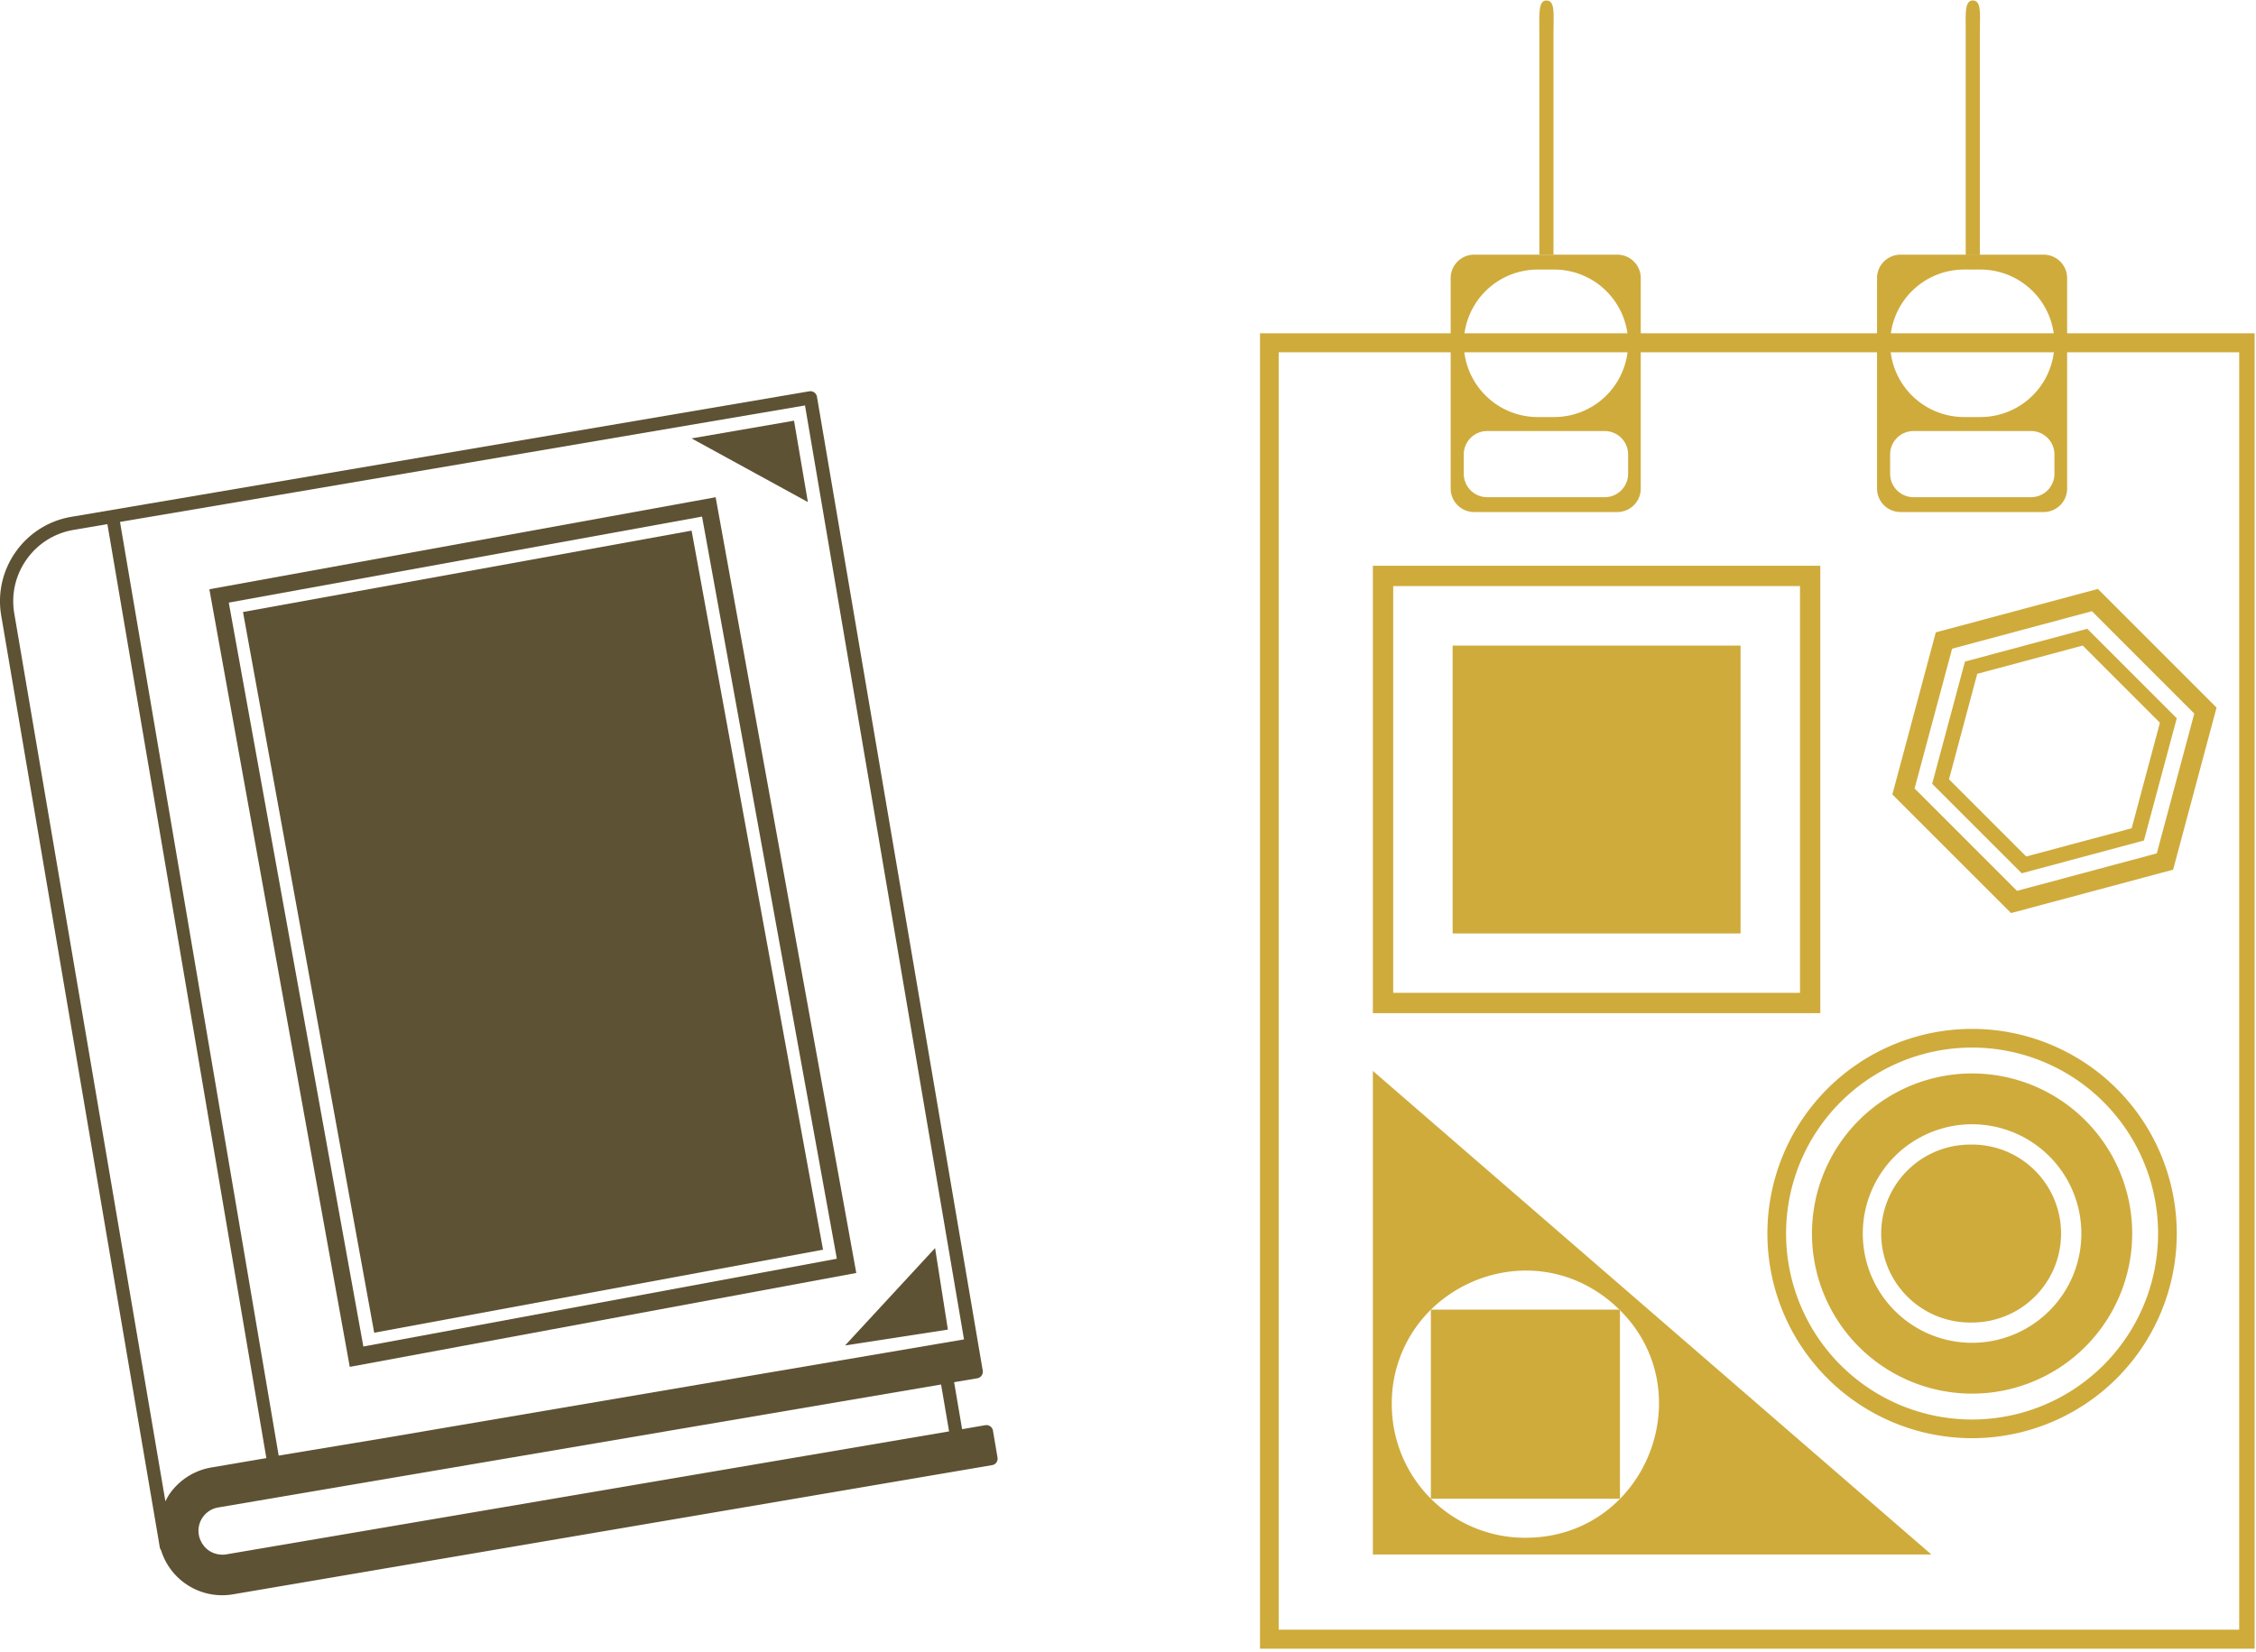
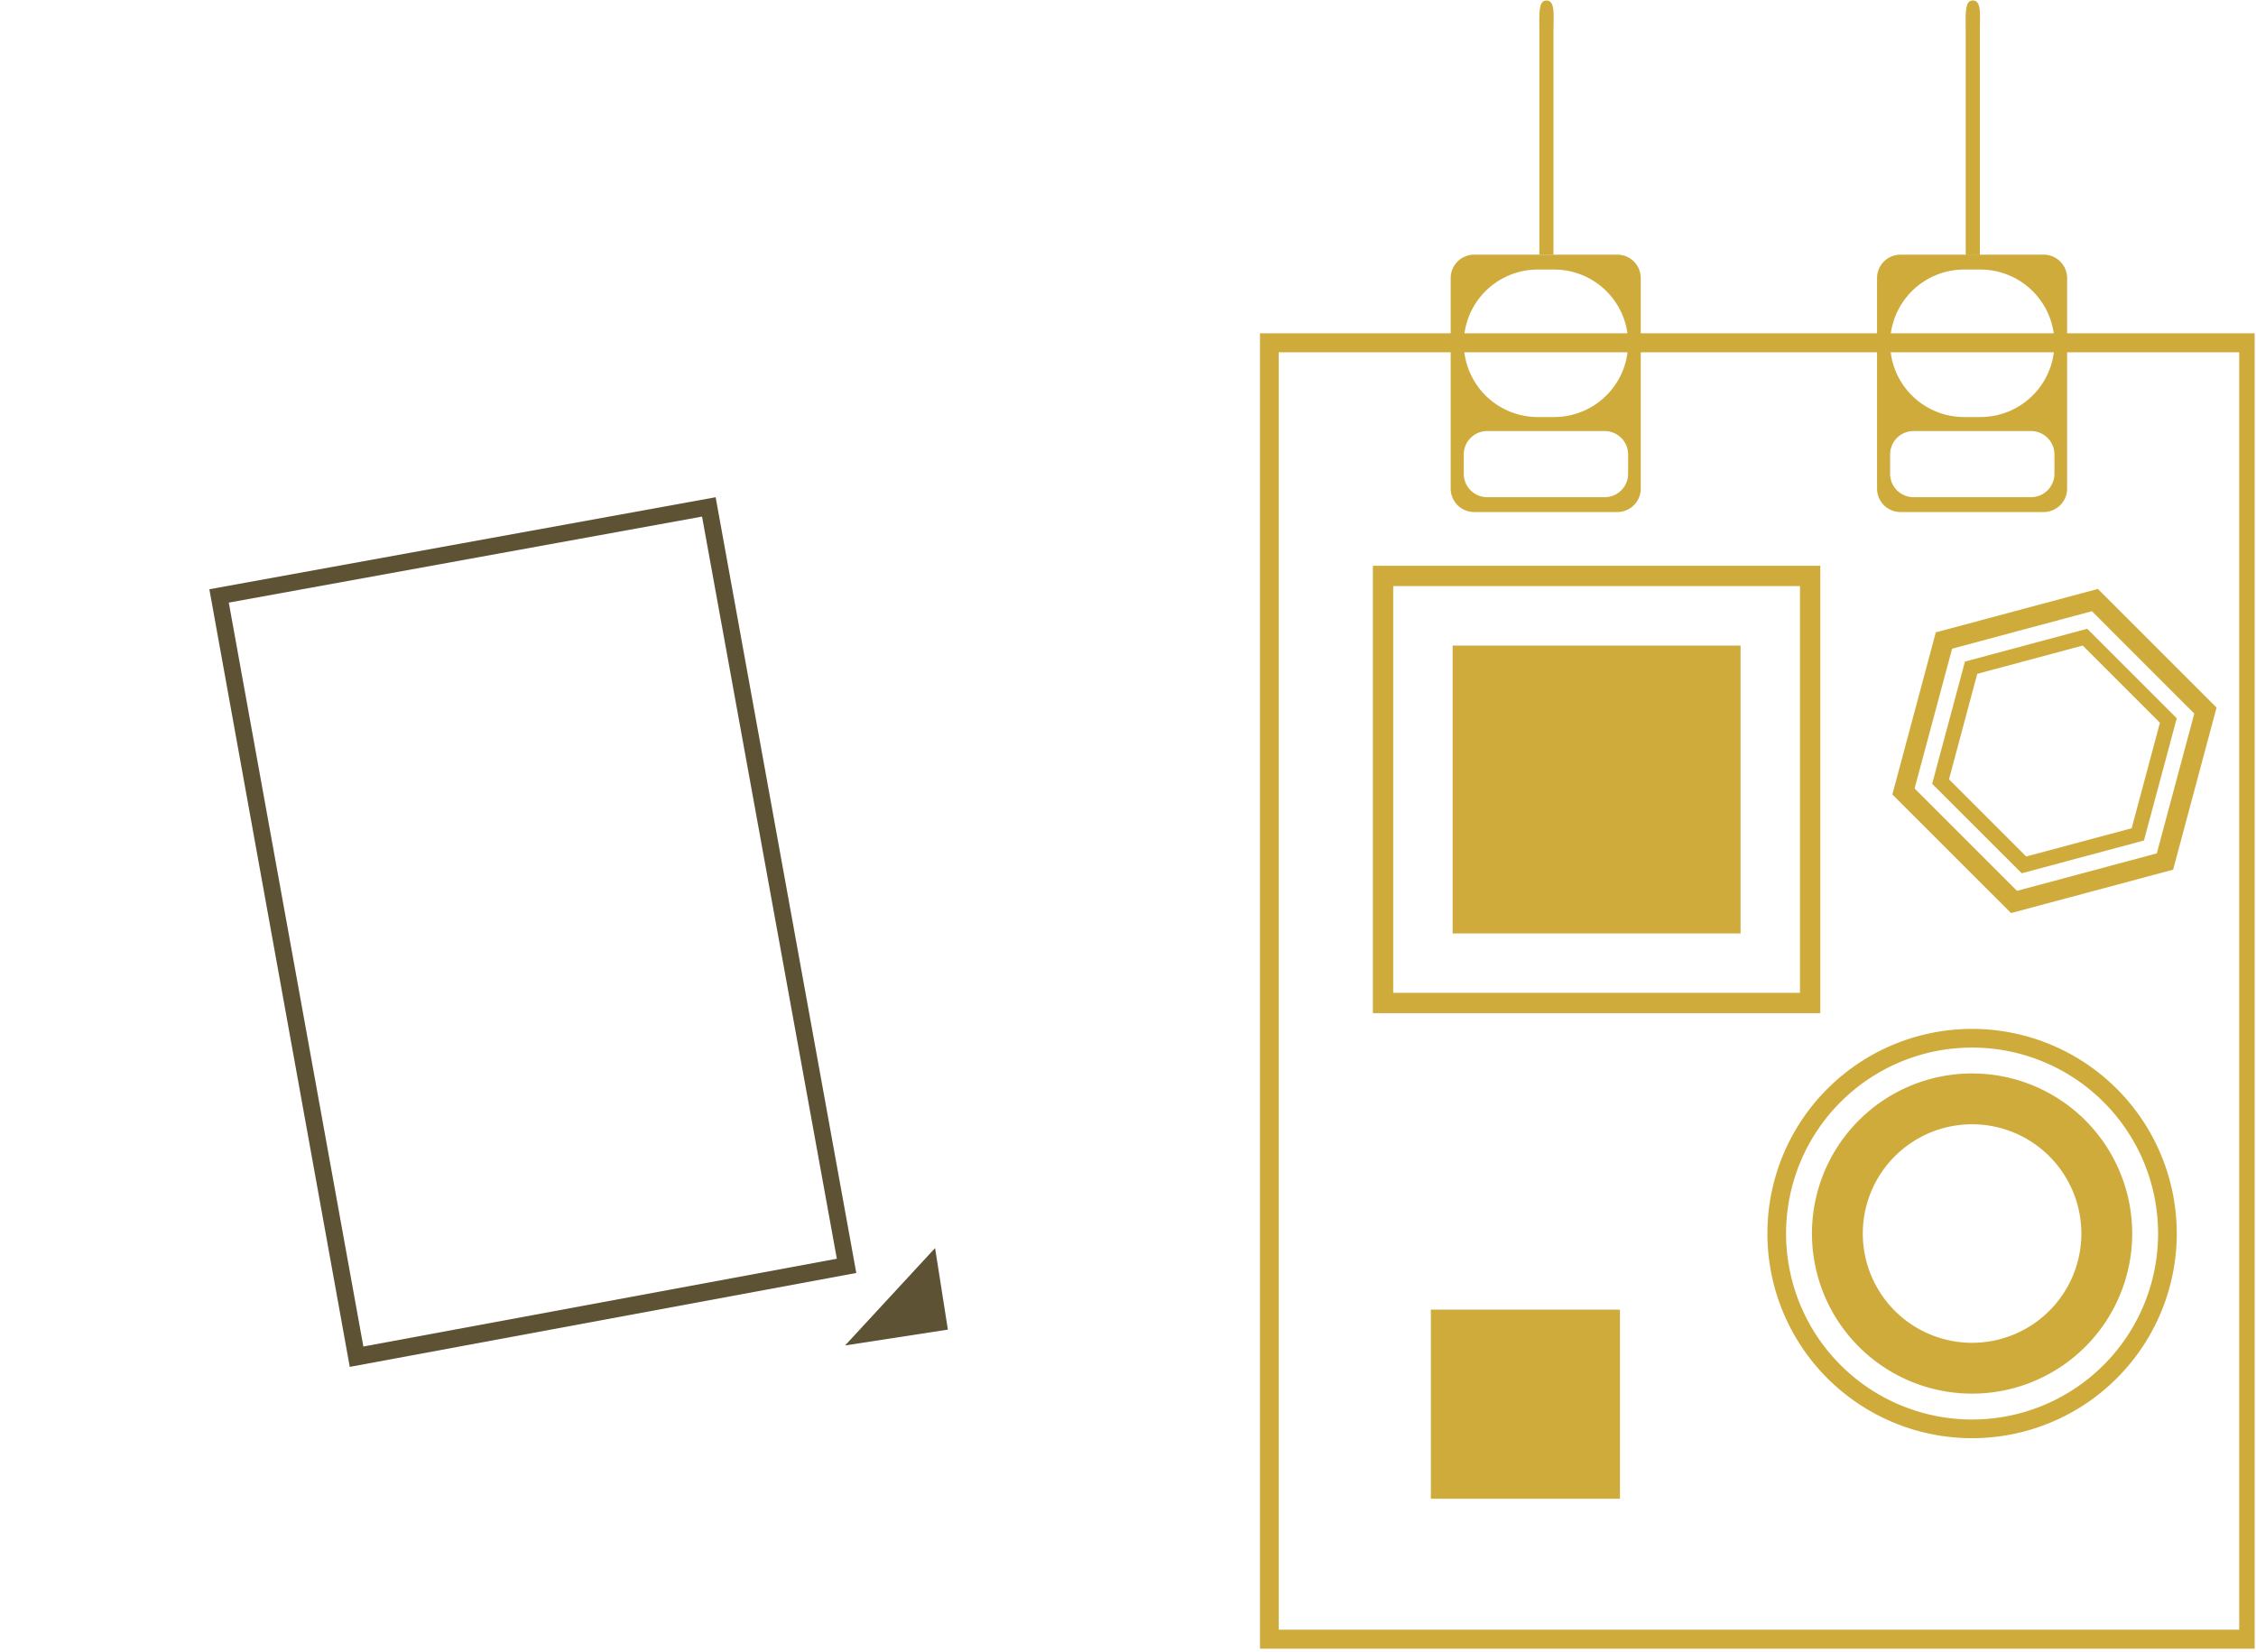
<svg xmlns="http://www.w3.org/2000/svg" width="564" height="413">
  <g fill="none" fill-rule="evenodd">
    <g fill="#5E5234">
-       <path d="M56.58 388.66a6 6 0 0 1-1.1.08c-.2 0-.4-.03-.61-.06l-.48-.06c-.2-.04-.4-.1-.6-.17a5.57 5.57 0 0 1-3.06-2.24c-.08-.11-.16-.21-.23-.33-.13-.22-.24-.46-.35-.7l-.14-.3a5.98 5.98 0 0 1-.39-2.26 5.92 5.92 0 0 1 4.95-5.69l180.7-30.74 2 11.72-180.7 30.75zm10.01-24.07l-13.72 2.34a15.99 15.99 0 0 0-10.43 6.55c-.42.61-.75 1.27-1.09 1.91l-37.78-222c-.81-4.77.29-9.57 3.08-13.51a18 18 0 0 1 11.74-7.38l8.46-1.44 39.74 233.53zM56.15 126.07l145.1-24.69 13.22 77.64 15.98 93.92v.01L241 334.91l-145.11 24.7-26.22 4.35L30 130.5l26.15-4.43zm193.23 238.38l-1.14-6.73a1.66 1.66 0 0 0-1.91-1.36l-5.8 1-2-11.75 5.8-.98c.9-.16 1.5-1.01 1.36-1.91l-1.15-6.74-40.3-236.79a1.67 1.67 0 0 0-1.9-1.35L53.97 123.09l-3.93.67-32.2 5.47a21.3 21.3 0 0 0-13.89 8.73 21.29 21.29 0 0 0-3.64 15.99l10.17 59.79 15.98 93.91v.01l13.25 77.81v.03l.24 1.42c.05.27.16.49.31.69a16 16 0 0 0 18 11.04l189.76-32.3c.44-.07.82-.31 1.08-.67.25-.36.35-.8.28-1.23z" />
-       <path d="M172.89 109.62l25.62-4.43 3.46 20.35zM233.77 312.07l3.2 20.39-25.7 3.96zM57.2 150.68l118.31-21.51 33.7 185.57-118.37 21.95-33.64-186zm121.71-26.35L52.34 147.34l35.1 194.44 126.63-23.48-35.16-193.97z" />
-       <path d="M60.75 153.03l112.15-20.35 32.86 179.8-112.21 20.76z" />
+       <path d="M172.89 109.62zM233.77 312.07l3.2 20.39-25.7 3.96zM57.2 150.68l118.31-21.51 33.7 185.57-118.37 21.95-33.64-186zm121.71-26.35L52.34 147.34l35.1 194.44 126.63-23.48-35.16-193.97z" />
    </g>
    <g fill="#CFAB3C">
      <path d="M315 83.33v328.91h249.46-.8V83.34H315zm4.67 324.16H559.8V88.09H319.67v319.4zM384.84 63.68V8.07c0-4.4-.33-7.95 1.77-7.95 2.25 0 1.76 3.56 1.76 7.95v55.6h-3.53z" />
      <path d="M407.03 85.84a18.5 18.5 0 0 1-18.44 18.44h-4.2a18.5 18.5 0 0 1-18.45-18.44A18.5 18.5 0 0 1 384.4 67.4h4.2a18.5 18.5 0 0 1 18.44 18.44zm0 32.64a5.86 5.86 0 0 1-5.85 5.84h-29.39a5.86 5.86 0 0 1-5.85-5.84v-4.85a5.86 5.86 0 0 1 5.85-5.85h29.39a5.86 5.86 0 0 1 5.85 5.85v4.85zm-2.69-54.8h-35.83a5.86 5.86 0 0 0-5.84 5.84v52.66a5.86 5.86 0 0 0 5.84 5.85h35.83a5.86 5.86 0 0 0 5.85-5.85V69.52a5.86 5.86 0 0 0-5.85-5.84zM491.43 63.68V8.07c0-4.4-.33-7.95 1.76-7.95 2.26 0 1.77 3.56 1.77 7.95v55.6h-3.53zM513.61 85.84a18.5 18.5 0 0 1-18.44 18.44h-4.2a18.5 18.5 0 0 1-18.44-18.44 18.5 18.5 0 0 1 18.44-18.44h4.2a18.5 18.5 0 0 1 18.44 18.44zm0 32.64a5.86 5.86 0 0 1-5.84 5.84h-29.4a5.86 5.86 0 0 1-5.84-5.84v-4.85a5.86 5.86 0 0 1 5.85-5.85h29.39a5.86 5.86 0 0 1 5.84 5.85v4.85zm-2.68-54.8H475.1a5.86 5.86 0 0 0-5.84 5.84v52.66a5.86 5.86 0 0 0 5.84 5.85h35.83a5.86 5.86 0 0 0 5.85-5.85V69.52a5.86 5.86 0 0 0-5.85-5.84zM348.3 248.25H450v-101.7H348.3v101.7zm-5.08 5.09h111.86V141.47H343.22v111.87zM539.2 213.38l-34.95 9.37-25.6-25.6 9.38-34.95 34.95-9.37 25.59 25.6-9.37 34.95zm-14.73-66.12l-40.52 10.86-10.86 40.53 29.67 29.66 40.52-10.85 10.86-40.53-29.67-29.67zM493.02 354.94a46.5 46.5 0 1 1 0-93 46.5 46.5 0 0 1 0 93m0-97.67a51.17 51.17 0 1 0 0 102.34 51.17 51.17 0 0 0 0-102.34" />
      <path d="M363.16 233.4h71.98v-71.98h-71.98zM532.92 207.1l-26.37 7.06-19.3-19.3 7.06-26.37 26.37-7.07 19.3 19.3-7.06 26.37zm-11.11-49.88l-30.57 8.2-8.2 30.56 22.39 22.38 30.56-8.2 8.2-30.56-22.38-22.38zM493.02 335.76a27.32 27.32 0 1 1 0-54.64 27.32 27.32 0 0 1 0 54.64m0-67.35a40.03 40.03 0 1 0 0 80.06 40.03 40.03 0 0 0 0-80.06" />
-       <path d="M493.02 286.2a22.25 22.25 0 1 0 0 44.49 22.25 22.25 0 0 0 0-44.5M381.23 384.51a33.27 33.27 0 0 1-23.5-9.76h-.02v-.02a33.28 33.28 0 0 1-9.76-23.37 32.74 32.74 0 0 1 9.76-23.87v-.02h.02c11.56-11.36 31-13.94 45.31-1.67.63.55 1.22 1.1 1.8 1.67h.15v.14c20.75 20.6 6.36 56.99-23.76 56.9zm-38.01-116.73V388.7h139.63L343.22 267.78z" />
      <path d="M405 327.61l-.16-.14h-47.1l-.02.02v47.24l.01.02h47.26V327.6z" />
    </g>
  </g>
</svg>